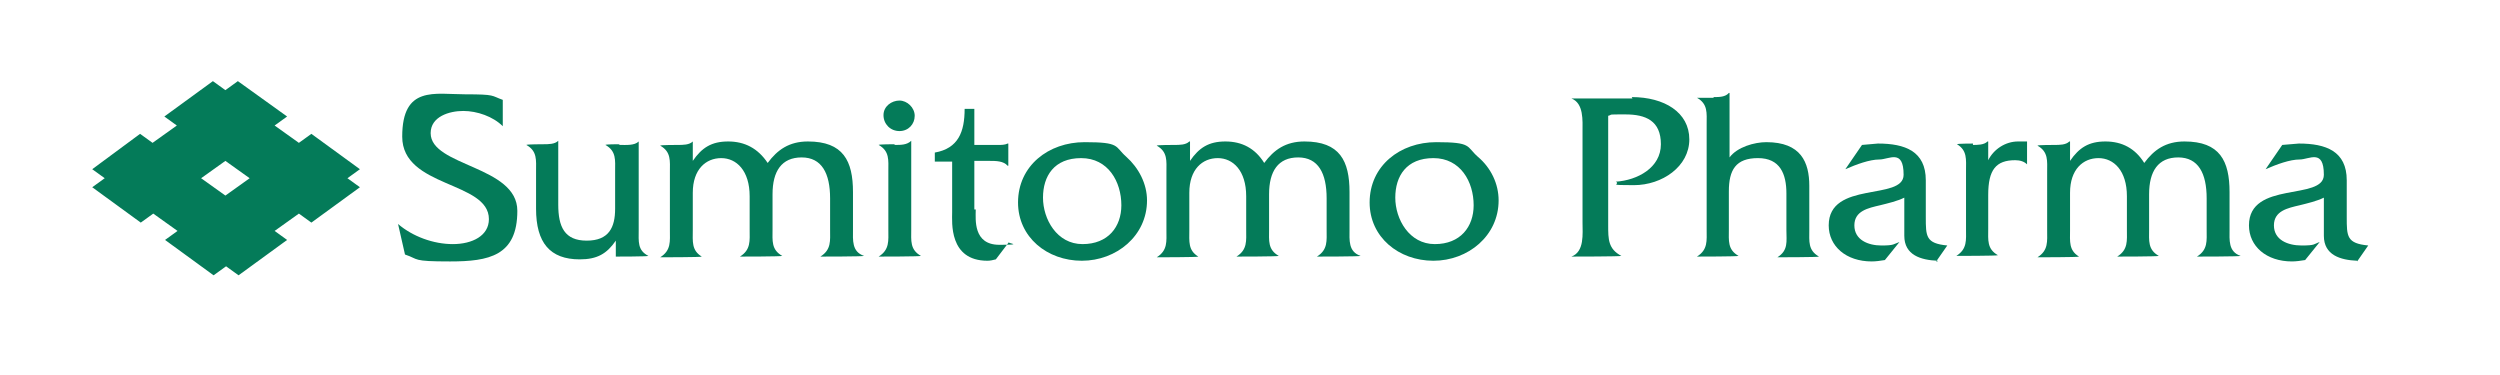
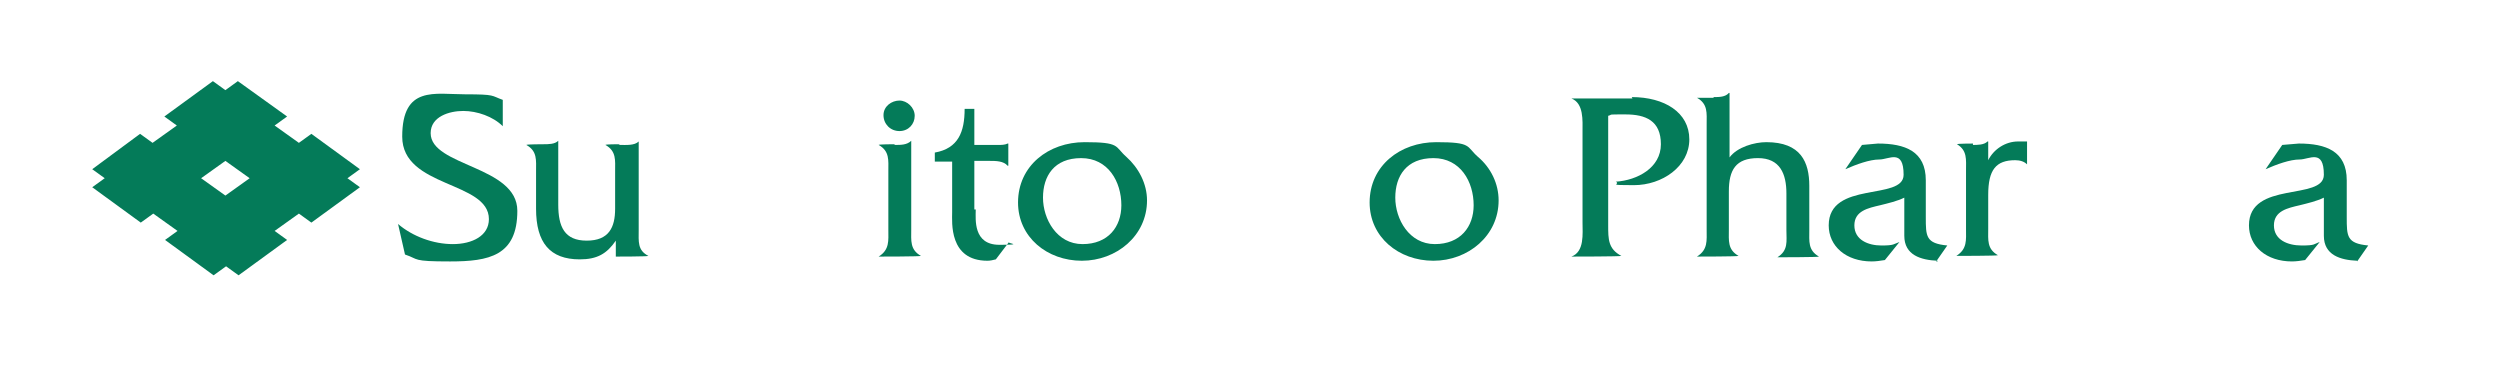
<svg xmlns="http://www.w3.org/2000/svg" version="1.1" viewBox="0 0 360.5 54.1">
  <defs>
    <style>.cls-1 {
        fill: #047b59;
      }</style>
  </defs>
  <g>
    <g id="Layer_1">
      <g id="Layer_1-2" data-name="Layer_1">
        <g id="Layer_1-2">
          <path class="cls-1" d="M29,25.7l3.5-2.5,3.5,2.5-3.5,2.5s-3.5-2.5-3.5-2.5ZM34.3,11.7l-1.8,1.3-1.8-1.3-7,5.1,1.8,1.3-3.5,2.5-1.8-1.3-6.9,5.1,1.8,1.3-1.8,1.3,7,5.1,1.8-1.3,3.5,2.5-1.8,1.3,7,5.1,1.8-1.3,1.8,1.3,7-5.1-1.8-1.3,3.5-2.5,1.8,1.3,7-5.1-1.8-1.3,1.8-1.3h0l-7-5.1-1.8,1.3-3.5-2.5,1.8-1.3-7.1-5.1Z" />
          <path class="cls-1" d="M72.5,18.2c-1.4-1.4-3.7-2.2-5.7-2.2s-4.7.8-4.7,3.2c0,4.8,12.5,4.7,12.5,11.2s-4.1,7.3-9.7,7.3-4.4-.3-6.5-1l-1-4.4c2.1,1.8,5.1,2.9,7.9,2.9s5.2-1.2,5.2-3.6c0-5.5-12.5-4.5-12.5-11.9s4.7-6.1,9.1-6.1,3.7.2,5.4.8v4h0v-.2Z" />
          <path class="cls-1" d="M89.4,20.9c.9,0,2.1.1,2.7-.5h0v12.8c0,1.6-.2,2.9,1.4,3.7h0c0,.1-4.7.1-4.7.1v-2.3c-1.3,1.9-2.7,2.7-5.2,2.7-4.3,0-6.3-2.4-6.3-7.3v-5.4c0-1.6.2-2.9-1.4-3.8h0c0-.1,2.4-.1,2.4-.1.8,0,1.7,0,2.2-.5h0v9.2c0,3.2.9,5.2,4.1,5.2s4.1-1.9,4.1-4.6v-5.4c0-1.6.2-2.9-1.4-3.8h0c0-.1,1.8-.1,1.8-.1h.1Z" />
-           <path class="cls-1" d="M97.7,20.9c.8,0,1.7,0,2.2-.5h0v2.8c1.3-1.9,2.7-2.8,5.1-2.8s4.3,1,5.7,3.1c1.4-1.9,3.1-3.1,5.8-3.1,5.1,0,6.5,2.8,6.5,7.3v5.4c0,1.5-.2,3.2,1.6,3.8h0c0,.1-6.3.1-6.3.1h0c1.6-1,1.4-2.3,1.4-3.9v-4.5c0-3.6-1.2-5.9-4.1-5.9s-4.2,2-4.2,5.3v5.1c0,1.6-.2,2.9,1.4,3.8h0c0,.1-6.1.1-6.1.1h0c1.6-1,1.4-2.3,1.4-3.9v-4.8c0-3.7-1.9-5.5-4.1-5.5s-4.1,1.6-4.1,5v5.4c0,1.6-.2,2.9,1.3,3.8h0c0,.1-6,.1-6,.1h0c1.6-1,1.4-2.3,1.4-3.9v-8.4c0-1.6.2-2.9-1.4-3.8h0c0-.1,2.3-.1,2.3-.1h0Z" />
          <path class="cls-1" d="M129.1,20.9c.8,0,1.7,0,2.3-.6h0v12.8c0,1.6-.2,2.9,1.4,3.8h0c0,.1-6.1.1-6.1.1h0c1.6-1,1.4-2.3,1.4-3.9v-8.4c0-1.6.2-2.9-1.4-3.8h0c0-.1,2.2-.1,2.2-.1h0ZM129.7,18.9c-1.3,0-2.3-1-2.3-2.3s1.2-2.1,2.3-2.1,2.2,1,2.2,2.2-.9,2.2-2.2,2.2h0Z" />
          <path class="cls-1" d="M140.7,30.3c0,1.3-.4,5,3.4,5s1-.2,1.4-.4l-1.9,2.5c-.4.1-.8.2-1.2.2-5.6,0-5.1-5.6-5.1-7v-7.3h-2.5v-1.3c3.4-.6,4.3-3,4.3-6.3h1.4v5.2h3.4c.5,0,1,0,1.4-.2h.1v3.2h-.1c-.6-.7-1.7-.7-2.6-.7h-2.2v7h.2Z" />
          <path class="cls-1" d="M146.8,29.2c0-5.3,4.4-8.7,9.6-8.7s4.3.6,6,2.1c1.8,1.6,3,3.9,3,6.3,0,5.1-4.4,8.7-9.4,8.7s-9.2-3.4-9.2-8.4h0ZM161.7,29.6c0-3.4-1.9-6.8-5.8-6.8s-5.5,2.6-5.5,5.7,2,6.7,5.7,6.7,5.6-2.5,5.6-5.6" />
-           <path class="cls-1" d="M169.3,20.9c.8,0,1.7,0,2.2-.5h.1v2.8c1.3-1.9,2.7-2.8,5.1-2.8s4.3,1,5.6,3.1c1.4-1.9,3.1-3.1,5.8-3.1,5.1,0,6.5,2.8,6.5,7.3v5.4c0,1.5-.2,3.2,1.6,3.8h0c0,.1-6.3.1-6.3.1h0c1.6-1,1.4-2.3,1.4-3.9v-4.5c0-3.6-1.2-5.9-4.1-5.9s-4.2,2-4.2,5.3v5.1c0,1.6-.2,2.9,1.4,3.8h0c0,.1-6.1.1-6.1.1h0c1.6-1,1.4-2.3,1.4-3.9v-4.8c0-3.7-1.9-5.5-4.1-5.5s-4.1,1.6-4.1,5v5.4c0,1.6-.2,2.9,1.3,3.8h0c0,.1-6,.1-6,.1h0c1.6-1,1.4-2.3,1.4-3.9v-8.4c0-1.6.2-2.9-1.4-3.8h0c0-.1,2.3-.1,2.3-.1h.2Z" />
          <path class="cls-1" d="M197.5,29.2c0-5.3,4.4-8.7,9.6-8.7s4.3.6,6,2.1c1.9,1.6,3,3.9,3,6.3,0,5.1-4.4,8.7-9.4,8.7s-9.2-3.4-9.2-8.4h0ZM212.5,29.6c0-3.4-1.9-6.8-5.8-6.8s-5.5,2.6-5.5,5.7,2,6.7,5.7,6.7,5.6-2.5,5.6-5.6" />
          <path class="cls-1" d="M235.3,14c4.7,0,8.3,2.2,8.3,6.1s-3.9,6.6-8,6.6-1.8-.1-2.6-.5c3.1-.2,6.5-2,6.5-5.4s-2.2-4.3-5.1-4.3-1.7,0-2.5.2v15.8c0,2,0,3.4,1.9,4.4h0c0,.1-7.2.1-7.2.1h0c1.9-.7,1.6-3.3,1.6-4.9v-13.1c0-1.6.2-4.1-1.6-4.8h0c0,0,8.8,0,8.8,0h0Z" />
          <path class="cls-1" d="M247.1,14c.8,0,1.7,0,2.2-.6h.1v9.3c1.1-1.5,3.6-2.2,5.3-2.2,5,0,6.2,2.9,6.2,6.3v6.4c0,1.6-.2,2.9,1.4,3.8h0c0,.1-6,.1-6,.1h0c1.6-1,1.3-2.3,1.3-3.9v-5.3c0-2.8-.9-5.1-4.1-5.1s-4.2,1.7-4.2,4.8v5.5c0,1.6-.2,2.9,1.4,3.8h0c0,.1-6,.1-6,.1h0c1.6-1,1.4-2.3,1.4-3.9v-15.2c0-1.6.2-2.9-1.4-3.8h0c0,0,2.4,0,2.4,0h0Z" />
          <path class="cls-1" d="M279.4,37.6c-2.4-.1-4.8-.8-4.8-3.6v-5.5c-1,.5-2.3.8-3.5,1.1-1.7.4-3.7.8-3.7,2.9s2,2.9,3.9,2.9,1.7-.2,2.6-.5l-2.1,2.6c-.6.1-1.3.2-1.9.2-3.7,0-6.2-2.2-6.2-5.2,0-6.5,10.8-3.5,10.8-7.3s-2.1-2.2-3.5-2.2-3.3.7-4.9,1.4l2.4-3.5,2.3-.2c3.9,0,6.9,1.1,6.9,5.3v5.3c0,2.8,0,3.8,3.1,4.1l-1.6,2.3h.2Z" />
          <path class="cls-1" d="M284.4,20.9c.8,0,1.7,0,2.2-.5h.1v2.7c.8-1.6,2.5-2.7,4.3-2.7h1.3v3.3c-.4-.4-1-.6-1.7-.6-2.8,0-3.9,1.4-3.9,5v4.9c0,1.6-.2,2.9,1.4,3.8h0c0,.1-6,.1-6,.1h0c1.6-1,1.4-2.3,1.4-3.9v-8.4c0-1.6.2-2.9-1.3-3.8h0c0-.1,2.3-.1,2.3-.1h0v.2Z" />
-           <path class="cls-1" d="M296.2,20.9c.8,0,1.7,0,2.2-.5h.1v2.8c1.3-1.9,2.7-2.8,5.1-2.8s4.3,1,5.6,3.1c1.4-1.9,3.1-3.1,5.8-3.1,5.1,0,6.5,2.8,6.5,7.3v5.4c0,1.5-.2,3.2,1.6,3.8h0c0,.1-6.3.1-6.3.1h0c1.6-1,1.4-2.3,1.4-3.9v-4.5c0-3.6-1.2-5.9-4.1-5.9s-4.2,2-4.2,5.3v5.1c0,1.6-.2,2.9,1.4,3.8h0c0,.1-6,.1-6,.1h0c1.6-1,1.4-2.3,1.4-3.9v-4.8c0-3.7-1.9-5.5-4.1-5.5s-4.1,1.6-4.1,5v5.4c0,1.6-.2,2.9,1.3,3.8h0c0,.1-6,.1-6,.1h0c1.6-1,1.4-2.3,1.4-3.9v-8.4c0-1.6.2-2.9-1.4-3.8h0c0-.1,2.3-.1,2.3-.1h.1Z" />
          <path class="cls-1" d="M339.9,37.6c-2.4-.1-4.8-.8-4.8-3.6v-5.5c-1,.5-2.3.8-3.5,1.1-1.7.4-3.7.8-3.7,2.9s2,2.9,4,2.9,1.7-.2,2.6-.5l-2.1,2.6c-.6.1-1.3.2-1.9.2-3.7,0-6.2-2.2-6.2-5.2,0-6.5,10.8-3.5,10.8-7.3s-2.1-2.2-3.5-2.2-3.3.7-4.9,1.4l2.4-3.5,2.4-.2c3.9,0,6.9,1.1,6.9,5.3v5.3c0,2.8,0,3.8,3.1,4.1l-1.6,2.3h0Z" />
        </g>
      </g>
    </g>
  </g>
</svg>